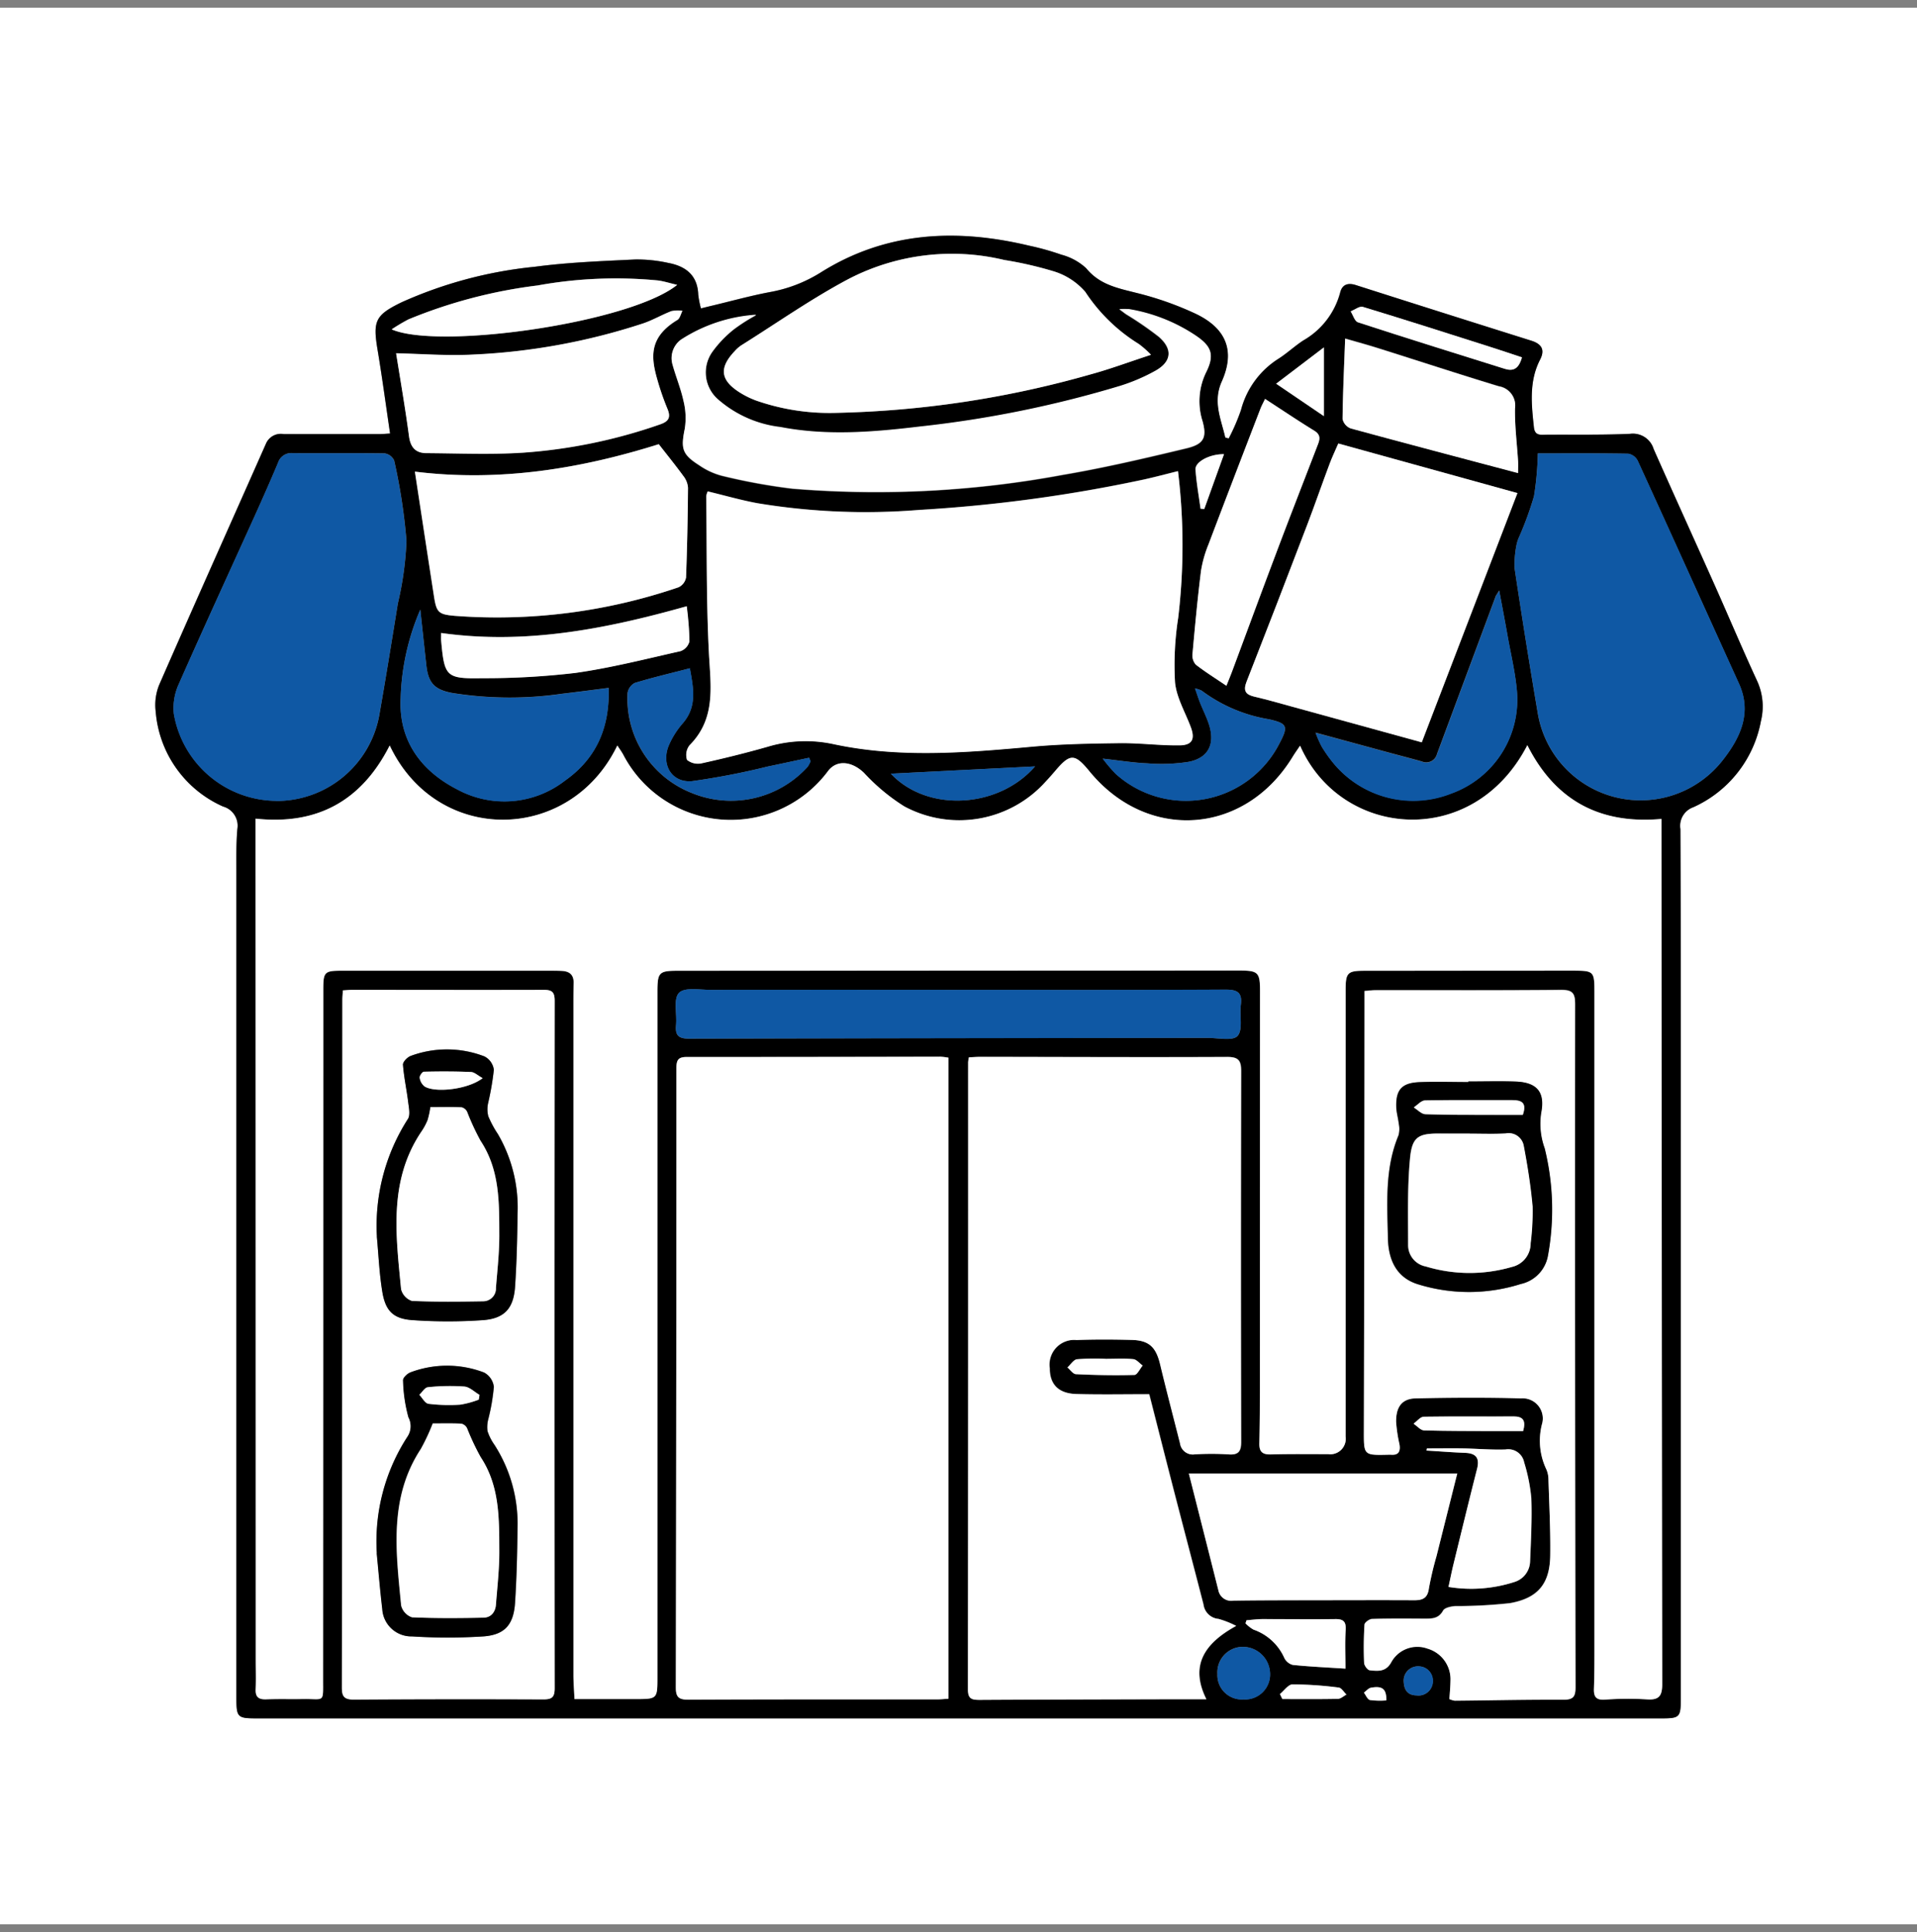
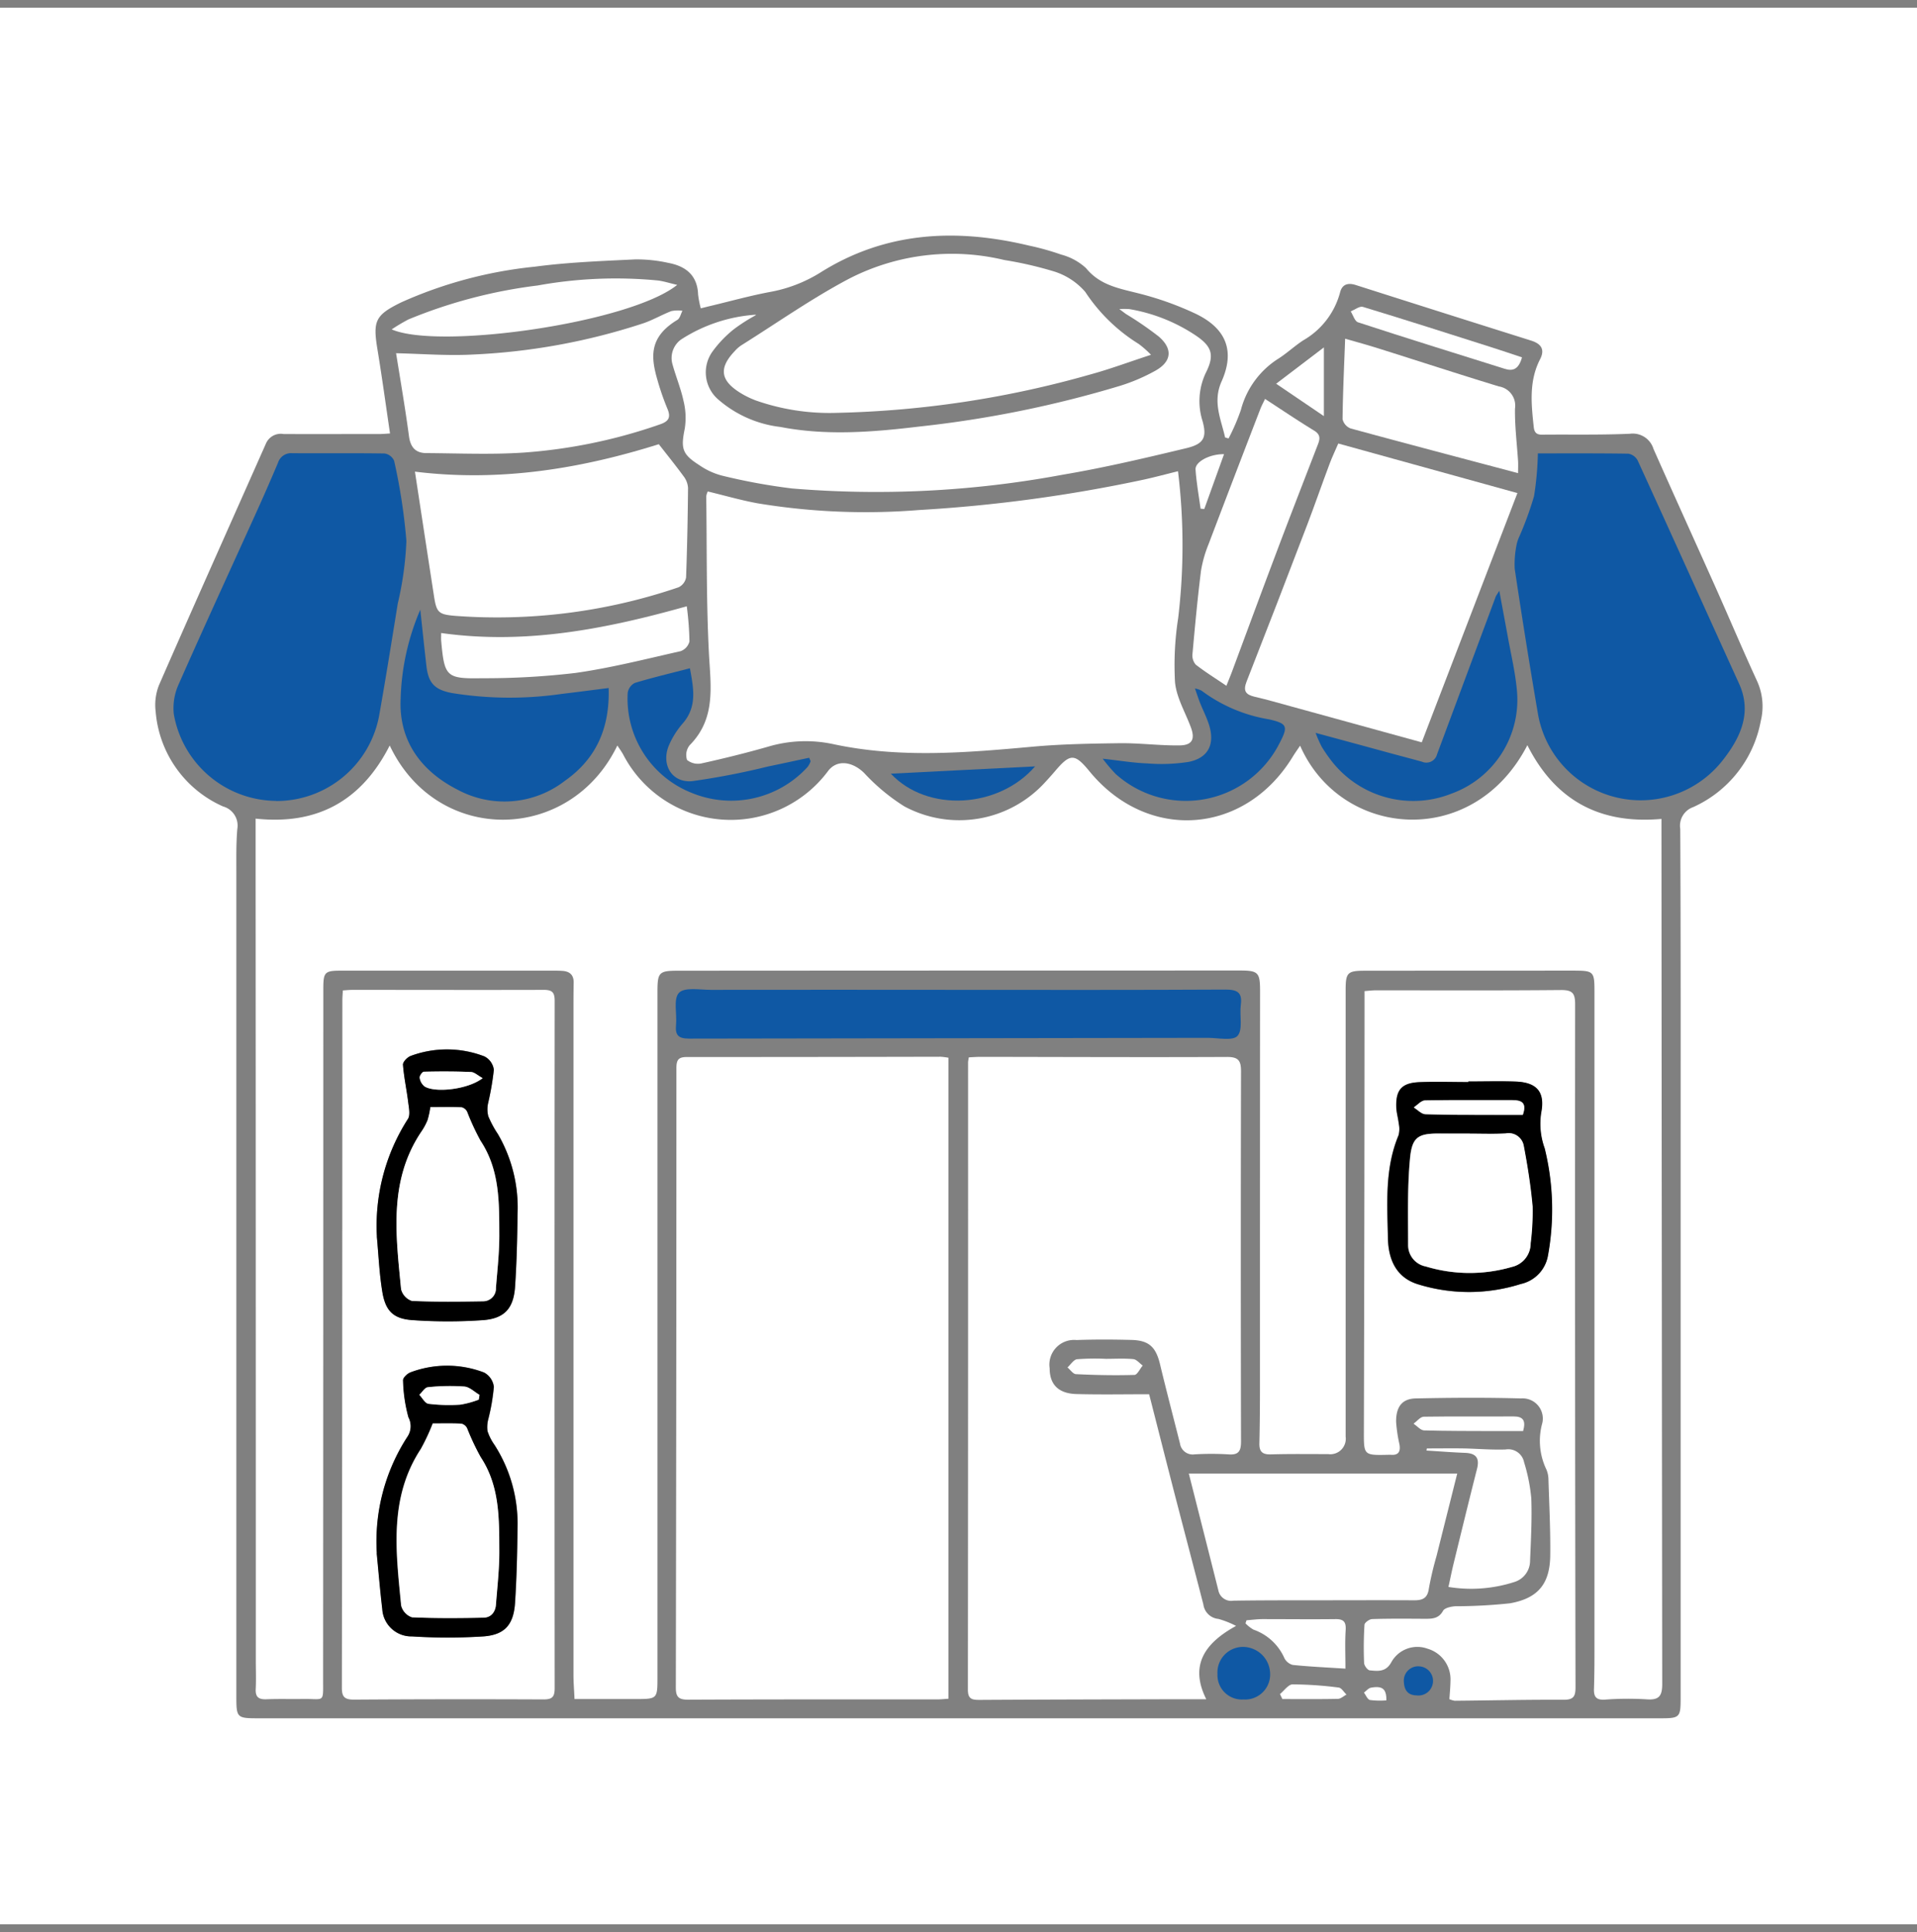
<svg xmlns="http://www.w3.org/2000/svg" width="194.985" height="196.547" viewBox="0 0 194.985 196.547">
  <rect x="0" y="0" width="194.985" height="196.547" fill="#808080" stroke="none" />
  <defs>
    <clipPath id="clip-path">
      <path id="Path_29338" data-name="Path 29338" d="M0,0H194.985V196.547H0Z" transform="translate(0 0)" fill="#f2f7fb" />
    </clipPath>
  </defs>
  <g id="Mask_Group_61" data-name="Mask Group 61" transform="translate(0 0)" clip-path="url(#clip-path)">
    <g id="_2850960-200" data-name="2850960-200" transform="translate(0 0.781)">
      <path id="Path_29671" data-name="Path 29671" d="M0,194.985V0H194.985V194.985ZM39.679,43.316c-.458.029-.77.058-1.082.058-3.246,0-6.5.01-9.749,0a1.644,1.644,0,0,0-1.784.936c-3.627,8.189-7.292,16.369-10.88,24.578a5.486,5.486,0,0,0-.351,2.72,11.559,11.559,0,0,0,6.854,9.652,2.019,2.019,0,0,1,1.453,2.281c-.127,1.453-.1,2.925-.1,4.387v83.96c0,2.038.078,2.135,2.1,2.135H168.964c1.872,0,1.979-.107,1.979-2.008V117.79c0-11.416.02-22.833-.039-34.239a2.009,2.009,0,0,1,1.316-2.223,12,12,0,0,0,6.873-8.755,6.22,6.22,0,0,0-.409-4.143c-1.443-3.13-2.779-6.308-4.182-9.447-2.1-4.7-4.231-9.379-6.317-14.088a2.207,2.207,0,0,0-2.4-1.55c-2.837.127-5.684.068-8.531.088-.565,0-1.15.127-1.248-.741-.253-2.35-.507-4.689.634-6.912.517-1,.136-1.579-.9-1.911q-8.921-2.808-17.841-5.655c-.819-.263-1.4-.058-1.6.77a7.981,7.981,0,0,1-3.753,4.865c-.848.556-1.6,1.258-2.447,1.813a8.8,8.8,0,0,0-3.88,5.245,20.7,20.7,0,0,1-1.258,2.915c-.117-.029-.234-.068-.351-.1-.419-1.872-1.287-3.617-.361-5.694,1.384-3.1.487-5.4-2.652-6.9a31.814,31.814,0,0,0-5.937-2.1c-1.94-.487-3.812-.829-5.2-2.535a5.985,5.985,0,0,0-2.525-1.375,26.7,26.7,0,0,0-3.276-.916c-7.419-1.774-14.595-1.433-21.224,2.749a14.539,14.539,0,0,1-5.167,1.979c-1.95.37-3.87.9-5.8,1.365-.38.088-.76.185-1.189.292a10.076,10.076,0,0,1-.273-1.4c-.068-1.979-1.277-2.9-3.042-3.227a14.72,14.72,0,0,0-3.383-.351c-3.4.166-6.815.292-10.188.741A43.871,43.871,0,0,0,40.83,29.969c-2.671,1.306-2.925,1.882-2.428,4.855.458,2.788.838,5.586,1.267,8.482Z" fill="#fff" />
-       <path id="Path_29672" data-name="Path 29672" d="M33.992,34.965c-.429-2.9-.8-5.694-1.267-8.482-.5-2.974-.244-3.549,2.428-4.855a43.336,43.336,0,0,1,13.571-3.617c3.373-.448,6.785-.575,10.188-.741a14.72,14.72,0,0,1,3.383.351c1.765.331,2.974,1.248,3.042,3.227a10.075,10.075,0,0,0,.273,1.4c.429-.107.8-.2,1.189-.292,1.93-.458,3.851-.994,5.8-1.365a14.539,14.539,0,0,0,5.167-1.979c6.629-4.182,13.8-4.524,21.224-2.749a26.7,26.7,0,0,1,3.276.916,5.985,5.985,0,0,1,2.525,1.375c1.384,1.706,3.256,2.038,5.2,2.535a32.788,32.788,0,0,1,5.937,2.1c3.149,1.5,4.036,3.812,2.652,6.9-.926,2.077-.058,3.831.361,5.694.117.029.234.068.351.1a20.7,20.7,0,0,0,1.258-2.915,8.8,8.8,0,0,1,3.88-5.245c.848-.556,1.6-1.258,2.447-1.813a7.955,7.955,0,0,0,3.753-4.865c.195-.829.78-1.033,1.6-.77q8.921,2.852,17.841,5.655c1.033.322,1.414.907.9,1.911-1.15,2.223-.887,4.563-.634,6.912.1.868.682.751,1.248.741,2.847-.019,5.694.039,8.531-.088a2.2,2.2,0,0,1,2.4,1.55c2.086,4.709,4.221,9.389,6.317,14.088,1.4,3.149,2.74,6.327,4.182,9.447a6.22,6.22,0,0,1,.409,4.143,12,12,0,0,1-6.873,8.755,2.009,2.009,0,0,0-1.316,2.223c.049,11.416.039,22.823.039,34.239v54.225c0,1.9-.107,2.008-1.979,2.008H20.46c-2.018,0-2.1-.1-2.1-2.135V79.587c0-1.462-.029-2.935.1-4.387a2.031,2.031,0,0,0-1.453-2.281,11.559,11.559,0,0,1-6.854-9.652,5.486,5.486,0,0,1,.351-2.72c3.588-8.209,7.253-16.379,10.88-24.578a1.644,1.644,0,0,1,1.784-.936h9.749c.312,0,.624-.039,1.082-.058ZM52.749,163.723h6.142c2.272,0,2.281,0,2.281-2.223V91.793c0-2.008.146-2.164,2.125-2.164q28.575,0,57.16-.019c1.8,0,2.008.214,2.008,2.038q0,20.049-.01,40.089,0,2.983-.058,5.967c-.02.829.292,1.15,1.15,1.131,1.95-.049,3.9-.02,5.85-.029a1.568,1.568,0,0,0,1.774-1.774V91.579c0-1.765.195-1.95,1.969-1.95q10.544,0,21.088-.01c2.213,0,2.252.039,2.252,2.242v67.026c0,1.258,0,2.515-.049,3.773-.029.809.195,1.18,1.111,1.121a31.065,31.065,0,0,1,4.26-.029c1.238.088,1.579-.331,1.57-1.56q-.073-43.316-.078-86.641V74.186c-6.269.565-10.8-1.882-13.639-7.5-5.518,10.675-18.982,9.466-23.115.049-.283.419-.526.77-.76,1.141-4.855,7.955-14.76,8.657-20.659,1.472-1.511-1.843-1.969-1.852-3.51-.019-.312.37-.634.741-.975,1.092a11.8,11.8,0,0,1-14.361,2.486,19.54,19.54,0,0,1-4.085-3.4c-1.228-1.189-2.749-1.365-3.646-.214a12.338,12.338,0,0,1-20.854-1.648c-.166-.292-.361-.565-.595-.926-4.787,9.954-18.338,10.168-23.154,0C31.1,72.334,26.583,74.839,20.3,74.157v3.627q0,41.005.019,82.01c0,.975.029,1.95-.01,2.925-.039.809.312,1.063,1.082,1.033,1.258-.049,2.515,0,3.773-.029,2.174-.039,2,.458,2-2.008q.015-35.1.02-70.194c0-1.755.127-1.882,1.852-1.891H50c.487,0,.975,0,1.462.02.76.039,1.209.39,1.189,1.219-.029.936-.019,1.862-.019,2.8v67.621c0,.76.068,1.531.107,2.447ZM90.781,98.461a5.573,5.573,0,0,0-.79-.1c-8.609.01-17.217.039-25.835.029-.887,0-1.043.331-1.043,1.16q0,31.5-.058,62.99c0,.965.292,1.238,1.258,1.228,8.453-.039,16.9-.019,25.348-.029.351,0,.712-.039,1.121-.068V98.452Zm2.106-.029a4.579,4.579,0,0,0-.078.487q0,31.924-.019,63.857c0,.946.439,1.024,1.2,1.024,6.542-.039,13.083-.049,19.625-.068h3.422c-1.677-3.363-.283-5.645,3.032-7.458a8.842,8.842,0,0,0-1.794-.712,1.683,1.683,0,0,1-1.531-1.482c-.994-3.841-2.008-7.682-3-11.533-.858-3.324-1.7-6.649-2.515-9.847-2.554,0-4.982.049-7.419-.02-1.823-.049-2.7-.985-2.7-2.623a2.515,2.515,0,0,1,2.74-2.866c1.862-.068,3.734-.058,5.606-.01,1.784.049,2.476.741,2.9,2.515.634,2.681,1.336,5.343,2.018,8.014a1.3,1.3,0,0,0,1.492,1.111,26.567,26.567,0,0,1,3.412,0c1.053.088,1.316-.322,1.306-1.306q-.044-18.836,0-37.661c0-1.082-.253-1.472-1.414-1.462-8.365.039-16.739,0-25.1-.01-.361,0-.721.029-1.15.049Zm-26.6-57.569a1.661,1.661,0,0,0-.146.478c.068,5.313,0,10.646.273,15.95.175,3.354.741,6.649-1.96,9.369a1.588,1.588,0,0,0-.263,1.5,1.738,1.738,0,0,0,1.5.341c2.252-.5,4.494-1.053,6.717-1.687a13.38,13.38,0,0,1,6.62-.273c6.737,1.453,13.483.9,20.249.273,2.974-.273,5.976-.331,8.96-.361,2.018-.02,4.046.253,6.064.224,1.287-.019,1.579-.653,1.121-1.872-.575-1.511-1.462-3-1.6-4.563a31.209,31.209,0,0,1,.322-6.522,62.242,62.242,0,0,0-.02-14.936c-1.18.292-2.311.595-3.451.848a151.054,151.054,0,0,1-22.9,3.1,66.967,66.967,0,0,1-16.4-.682c-1.706-.312-3.373-.8-5.089-1.209ZM29.186,91.627c-.02.409-.049.682-.049.965q-.015,34.966-.049,69.921c0,.946.244,1.258,1.228,1.248q9.622-.073,19.245-.02c.877,0,1.17-.185,1.17-1.141q-.044-34.966,0-69.921c0-.848-.224-1.121-1.1-1.121-6.493.029-13,0-19.489,0-.273,0-.556.039-.955.058ZM141.74,163.694a2.347,2.347,0,0,0,.536.156c3.695-.039,7.39-.117,11.085-.1,1.014,0,1.2-.361,1.2-1.277q-.058-34.732-.039-69.463c0-1.092-.234-1.472-1.394-1.462-6.3.049-12.6.02-18.894.029-.312,0-.634.039-1.131.078v2.2q-.029,21.263-.068,42.526c0,2.515-.049,2.515,2.5,2.447h.244c.8.068.994-.351.877-1.053a15.348,15.348,0,0,1-.341-2.281c-.02-1.531.595-2.359,2-2.4,3.568-.078,7.146-.1,10.714,0a2.056,2.056,0,0,1,2.116,2.652,6.842,6.842,0,0,0,.448,4.563,2.622,2.622,0,0,1,.214.946c.078,2.593.224,5.187.185,7.78-.039,2.9-1.209,4.377-4.085,4.9a47.936,47.936,0,0,1-5.567.3c-.439.029-1.092.156-1.248.458-.448.819-1.111.819-1.862.819-1.784,0-3.578-.029-5.362.029-.273,0-.76.361-.77.575-.078,1.3-.088,2.593-.039,3.89a1.011,1.011,0,0,0,.575.751c.819.088,1.628.195,2.184-.809a3.02,3.02,0,0,1,3.675-1.4,3.254,3.254,0,0,1,2.35,3.3c-.01.595-.068,1.2-.107,1.813ZM22.381,72.343a10.613,10.613,0,0,0,10.51-8.7c.663-3.792,1.277-7.585,1.891-11.387a33.226,33.226,0,0,0,.877-6.366,58.55,58.55,0,0,0-1.248-8.16,1.254,1.254,0,0,0-.965-.741c-3.12-.049-6.249,0-9.379-.029a1.419,1.419,0,0,0-1.472.985c-.77,1.833-1.579,3.646-2.389,5.45-2.574,5.684-5.187,11.348-7.7,17.051A5.768,5.768,0,0,0,12,63.481,10.657,10.657,0,0,0,22.39,72.334ZM150.729,37a31.335,31.335,0,0,1-.39,4.348,33.953,33.953,0,0,1-1.492,4.1,4.075,4.075,0,0,0-.273.8,9.814,9.814,0,0,0-.2,2.486q1.1,7.327,2.34,14.643a10.6,10.6,0,0,0,18.913,4.709c1.716-2.223,2.886-4.728,1.56-7.673-3.432-7.565-6.844-15.131-10.3-22.677a1.378,1.378,0,0,0-.955-.712c-3.071-.058-6.152-.029-9.213-.029Zm-20.288-1.014c-.292.682-.624,1.365-.887,2.077-.77,2.047-1.482,4.114-2.262,6.162-2.047,5.333-4.095,10.666-6.181,15.989-.37.936-.1,1.326.819,1.531,1.228.283,2.437.634,3.646.965,4.407,1.209,8.8,2.418,13.356,3.675,3.237-8.423,6.464-16.837,9.73-25.358-6.123-1.7-12.05-3.334-18.212-5.04Zm-19.05-9.028a8.911,8.911,0,0,0-1.258-1.111,17.371,17.371,0,0,1-5.43-5.294,6.94,6.94,0,0,0-3.149-2.067,38.773,38.773,0,0,0-5.079-1.17,22.835,22.835,0,0,0-15.842,1.93c-3.783,2.008-7.312,4.494-10.939,6.766a3.467,3.467,0,0,0-.634.565c-1.628,1.706-1.482,2.964.526,4.231a9.008,9.008,0,0,0,1.628.8,22.606,22.606,0,0,0,8.131,1.258,102,102,0,0,0,25.884-3.909c1.979-.536,3.9-1.258,6.171-2ZM71.185,22.934a15.71,15.71,0,0,0-7.6,2.525,2.316,2.316,0,0,0-.877,2.5c.341,1.248.848,2.457,1.121,3.714a7.16,7.16,0,0,1,.136,2.837c-.409,2.018-.292,2.6,1.453,3.714a7.5,7.5,0,0,0,2.3,1.072A62.107,62.107,0,0,0,74.88,40.61a104.18,104.18,0,0,0,27.522-1.4c4.221-.721,8.414-1.7,12.577-2.7,1.765-.419,2.106-1.072,1.648-2.749a6.71,6.71,0,0,1,.39-5.04c.858-1.755.5-2.623-1.121-3.7a17.35,17.35,0,0,0-6.737-2.662,8.215,8.215,0,0,0-1,0c.4.292.546.409.7.517a34.14,34.14,0,0,1,3.3,2.272c1.462,1.267,1.316,2.564-.37,3.5a19.834,19.834,0,0,1-3.568,1.521,112.242,112.242,0,0,1-20.347,4.134c-4.719.565-9.457.955-14.195.049a11.679,11.679,0,0,1-6.259-2.74,3.639,3.639,0,0,1-.634-4.953,11.366,11.366,0,0,1,2.174-2.262,18.478,18.478,0,0,1,2.213-1.414ZM36.5,38.845c.653,4.28,1.287,8.443,1.93,12.606.263,1.716.439,1.921,2.125,2.067a56.919,56.919,0,0,0,22.764-2.905,1.347,1.347,0,0,0,.76-.994c.127-3.042.185-6.084.2-9.125a2.166,2.166,0,0,0-.458-1.18c-.77-1.063-1.589-2.077-2.515-3.256-7.848,2.467-16.125,3.87-24.831,2.788Zm78.745,101.928c1.024,4.036,2.018,7.955,3,11.865a1.332,1.332,0,0,0,1.531,1.053c2.437-.029,4.875-.029,7.312-.039,3.695,0,7.39-.02,11.085,0,.858,0,1.345-.214,1.482-1.18a32.693,32.693,0,0,1,.78-3.315c.682-2.74,1.375-5.479,2.106-8.4h-27.3Zm-23.535-49.2h0q-12.547-.015-25.095,0c-1.121,0-2.662-.292-3.237.3-.595.614-.195,2.145-.3,3.266-.1,1.033.214,1.4,1.336,1.394q26.367-.073,52.743-.078c1.053,0,2.545.341,3.032-.2.565-.624.195-2.057.331-3.129.166-1.238-.292-1.589-1.531-1.579-9.1.049-18.192.029-27.288.029ZM34.606,26.8c.439,2.788.936,5.625,1.316,8.472.156,1.141.692,1.7,1.784,1.706,3.276.02,6.561.166,9.827-.049a53.474,53.474,0,0,0,13.893-2.866c.887-.3,1.15-.7.78-1.589A28.348,28.348,0,0,1,61.173,29.5c-.673-2.33-.829-4.329,2.038-6.064.263-.156.351-.614.517-.926a3.3,3.3,0,0,0-1.121.029c-.985.38-1.9.926-2.9,1.258a64.918,64.918,0,0,1-17.4,3.168c-2.525.127-5.07-.078-7.692-.136Zm2.457,26.079a24.389,24.389,0,0,0-2,9.057c-.2,4.28,2.086,7.37,5.791,9.252a10.055,10.055,0,0,0,10.919-.907c3.207-2.262,4.572-5.421,4.446-9.437-1.667.214-3.217.419-4.777.6a36.875,36.875,0,0,1-11.153-.088c-1.8-.341-2.418-1.033-2.613-2.827C37.472,56.657,37.268,54.765,37.063,52.884Zm85.93-21.439c-.185.39-.341.673-.458.965-1.774,4.611-3.558,9.223-5.3,13.844a11.347,11.347,0,0,0-.76,2.681c-.351,2.818-.614,5.645-.868,8.472a1.411,1.411,0,0,0,.331,1.072c.965.751,2.018,1.4,3.12,2.155.244-.6.409-1.014.565-1.423,1.462-3.909,2.9-7.829,4.368-11.728C125.4,43.729,126.863,40,128.3,36.252c.224-.585.439-1.111-.292-1.56-1.648-1.024-3.256-2.106-5.011-3.237Zm25.728,7.546c0-.468.02-.858,0-1.248-.107-1.784-.341-3.568-.312-5.343a1.981,1.981,0,0,0-1.648-2.252c-4.065-1.228-8.111-2.564-12.167-3.841-1.1-.351-2.213-.653-3.461-1.014-.107,2.857-.234,5.518-.263,8.189a1.356,1.356,0,0,0,.829.946c5.586,1.531,11.182,3,17.022,4.543Zm-20.6,26.42a13.124,13.124,0,0,0,.614,1.394,14.961,14.961,0,0,0,1.111,1.589,10.536,10.536,0,0,0,12.079,3.188,10.126,10.126,0,0,0,6.668-10.5c-.166-1.852-.614-3.675-.936-5.508-.253-1.443-.526-2.886-.858-4.641-.253.429-.322.507-.361.6q-2.983,8.014-5.967,16.037a1.121,1.121,0,0,1-1.54.76c-.975-.273-1.95-.526-2.935-.79-2.525-.682-5.05-1.375-7.887-2.145ZM39.178,55.253c0,.312-.02.546,0,.79.331,3.656.5,3.88,4.173,3.812a78.556,78.556,0,0,0,9.466-.536c3.6-.507,7.146-1.414,10.695-2.213a1.435,1.435,0,0,0,.916-.994c.019-1.16-.166-2.32-.273-3.578-8.18,2.311-16.369,3.929-24.987,2.72ZM63.191,19.844c-.79-.185-1.365-.37-1.95-.448a44.512,44.512,0,0,0-12.255.507,50.593,50.593,0,0,0-13.132,3.451,18.85,18.85,0,0,0-1.706,1.014c4.787,2.1,24.188-.643,29.033-4.524Zm76.268,118.365c-.01.078-.029.146-.039.224,1.316.078,2.632.185,3.948.234,1.121.049,1.462.556,1.189,1.638-.829,3.256-1.618,6.522-2.418,9.778-.185.741-.331,1.482-.487,2.223a14.2,14.2,0,0,0,6.7-.5,2.243,2.243,0,0,0,1.6-2.077c.088-2.145.2-4.29.127-6.434a17.827,17.827,0,0,0-.731-3.666,1.649,1.649,0,0,0-1.891-1.306c-1.414.049-2.837-.078-4.251-.107-1.248-.02-2.486,0-3.734,0ZM106.487,68.054a15.218,15.218,0,0,0,1.306,1.531,10.676,10.676,0,0,0,16.661-3.09c.916-1.735.819-2.028-1.063-2.457a15.624,15.624,0,0,1-6.854-2.915,3.129,3.129,0,0,0-.673-.224c.214.6.351,1.043.517,1.462.3.751.673,1.482.916,2.242.614,1.96-.068,3.363-2.067,3.763a17.86,17.86,0,0,1-4.212.156c-1.394-.058-2.779-.283-4.524-.478Zm-42.009-9.2c-1.95.507-3.792.936-5.606,1.492a1.422,1.422,0,0,0-.731,1.024,10.322,10.322,0,0,0,6.5,10.159A10.519,10.519,0,0,0,76.45,68.882a2.682,2.682,0,0,0,.3-.575l-.146-.351c-1.394.292-2.779.6-4.182.887a75.22,75.22,0,0,1-7.712,1.492c-2.038.195-3.159-1.618-2.408-3.558a8.578,8.578,0,0,1,1.472-2.35c1.472-1.726,1.053-3.6.7-5.577Zm66.685,101.772c0-1.4-.059-2.642.02-3.88.058-.838-.146-1.18-1.033-1.17-2.476.039-4.943,0-7.419,0-.546,0-1.082.078-1.628.117-.039.107-.068.214-.107.312a3.353,3.353,0,0,0,.819.643,5.353,5.353,0,0,1,3.129,2.876,1.345,1.345,0,0,0,.858.712c1.726.175,3.461.253,5.372.38ZM99.594,68.834l-14.673.741C88.656,73.552,95.89,73.1,99.594,68.834Zm49.516-41.61c-1.111-.37-2.164-.721-3.227-1.063-4.319-1.375-8.628-2.759-12.966-4.075-.331-.1-.819.292-1.238.458.244.38.409,1,.741,1.111,4.962,1.618,9.944,3.168,14.916,4.728.819.253,1.433.078,1.765-1.16ZM120.848,163.752a2.543,2.543,0,0,0,2.642-2.7,2.787,2.787,0,0,0-2.779-2.652,2.6,2.6,0,0,0-2.574,2.759,2.477,2.477,0,0,0,2.71,2.584ZM124.114,29.9c1.618,1.1,3.13,2.125,4.855,3.3V26.21C127.312,27.477,125.781,28.638,124.114,29.9Zm25.124,106.559c.292-1.043.039-1.5-.985-1.492-3.042.02-6.084-.02-9.125.029-.351,0-.692.458-1.033.712.361.234.7.673,1.072.682,2.389.078,4.787.059,7.175.068h2.9Zm-42.468-7.351a24.188,24.188,0,0,0-2.915.039c-.361.049-.653.546-.985.838.283.234.565.663.868.682,1.979.088,3.968.127,5.947.078.292,0,.565-.624.838-.955-.322-.224-.624-.614-.965-.653-.926-.088-1.862-.029-2.8-.029Zm17.724,34.1c.078.166.166.341.244.507,1.882,0,3.763.02,5.635-.02.3,0,.585-.283.887-.439-.263-.244-.507-.682-.8-.712a37.762,37.762,0,0,0-4.689-.322c-.439,0-.858.643-1.287.994ZM116.422,42.628c.127,0,.244.019.37.029.663-1.833,1.316-3.675,2.008-5.577-1.462-.02-2.944.78-2.9,1.55.088,1.336.341,2.671.517,4.007Zm22.248,117.761a1.456,1.456,0,0,0-1.589,1.414c.01.848.283,1.521,1.306,1.54a1.448,1.448,0,0,0,1.657-1.492,1.433,1.433,0,0,0-1.384-1.462Zm-3.354,3.461c.01-1.16-.4-1.492-1.57-1.277-.253.049-.468.322-.712.5.2.263.37.692.614.751a7.809,7.809,0,0,0,1.657.039Z" transform="translate(5.687 8.351)" />
      <path id="Path_29673" data-name="Path 29673" d="M49.079,145.07c-.039-.916-.107-1.677-.107-2.447V75c0-.936,0-1.862.02-2.8.019-.829-.429-1.18-1.189-1.219-.487-.029-.975-.02-1.462-.02H25.379c-1.726,0-1.852.136-1.852,1.891q0,35.1-.02,70.194c0,2.467.166,1.979-2,2.008-1.258.02-2.515-.02-3.773.029-.78.029-1.121-.224-1.082-1.033.049-.975.01-1.95.01-2.925q0-41.005-.02-82.011V55.494c6.279.682,10.792-1.823,13.639-7.439,4.816,10.178,18.358,9.954,23.154,0,.234.361.439.634.595.926A12.334,12.334,0,0,0,74.885,50.63c.887-1.15,2.418-.975,3.646.214a20.158,20.158,0,0,0,4.085,3.4A11.8,11.8,0,0,0,96.977,51.76c.331-.351.653-.721.975-1.092,1.54-1.823,2-1.823,3.51.019,5.9,7.195,15.794,6.493,20.659-1.472.224-.37.478-.721.76-1.141,4.134,9.427,17.6,10.636,23.115-.049,2.827,5.616,7.37,8.063,13.639,7.5v1.365q.029,43.316.078,86.641c0,1.228-.331,1.648-1.57,1.56a31.065,31.065,0,0,0-4.26.029c-.916.059-1.141-.312-1.111-1.121.039-1.258.049-2.515.049-3.773V73.2c0-2.194-.039-2.242-2.252-2.242q-10.544,0-21.088.01c-1.774,0-1.969.185-1.969,1.95v45.451a1.574,1.574,0,0,1-1.774,1.774c-1.95,0-3.9-.029-5.85.029-.858.02-1.17-.292-1.15-1.131.049-1.989.059-3.978.059-5.967q0-20.049.01-40.089c0-1.823-.2-2.038-2.008-2.038q-28.575,0-57.16.019c-1.979,0-2.125.156-2.125,2.164v69.707c0,2.223-.01,2.223-2.281,2.223H49.089Z" transform="translate(9.358 27.004)" fill="#fff" />
      <path id="Path_29674" data-name="Path 29674" d="M71.728,68.4v65.222c-.419.029-.77.068-1.121.068-8.453,0-16.9-.01-25.348.029-.965,0-1.258-.263-1.258-1.228q.058-31.5.058-62.99c0-.829.166-1.16,1.043-1.16q12.913,0,25.835-.029a7.5,7.5,0,0,1,.79.1Z" transform="translate(24.74 38.411)" fill="#fff" />
      <path id="Path_29675" data-name="Path 29675" d="M63.133,68.369c.429-.019.79-.049,1.15-.049,8.365.01,16.739.049,25.1.01,1.16,0,1.414.39,1.414,1.462q-.044,18.835,0,37.661c0,.985-.253,1.394-1.306,1.306a28.458,28.458,0,0,0-3.412,0,1.31,1.31,0,0,1-1.492-1.111c-.673-2.671-1.375-5.333-2.018-8.014-.419-1.774-1.111-2.467-2.9-2.515-1.872-.049-3.744-.058-5.606.01A2.511,2.511,0,0,0,71.332,100c0,1.638.877,2.564,2.7,2.623,2.428.068,4.865.02,7.419.02.819,3.2,1.657,6.522,2.515,9.847.994,3.841,2.008,7.682,3,11.533A1.7,1.7,0,0,0,88.5,125.5a9.48,9.48,0,0,1,1.794.712c-3.315,1.813-4.709,4.1-3.032,7.458H83.84c-6.542.02-13.083.029-19.625.068-.76,0-1.2-.068-1.2-1.024q.029-31.924.019-63.857a4.579,4.579,0,0,1,.078-.487Z" transform="translate(35.432 38.414)" fill="#fff" />
      <path id="Path_29676" data-name="Path 29676" d="M46.862,32.242c1.716.409,3.393.9,5.089,1.209a67.431,67.431,0,0,0,16.4.682,151.053,151.053,0,0,0,22.9-3.1c1.141-.253,2.272-.556,3.451-.848a62.242,62.242,0,0,1,.019,14.936,31.176,31.176,0,0,0-.322,6.522c.146,1.56,1.033,3.042,1.6,4.563.458,1.209.175,1.852-1.121,1.872-2.018.029-4.046-.244-6.064-.224-2.993.039-5.986.088-8.96.361-6.766.614-13.512,1.18-20.249-.273a13.375,13.375,0,0,0-6.62.273c-2.223.634-4.465,1.189-6.717,1.687a1.769,1.769,0,0,1-1.5-.341,1.588,1.588,0,0,1,.263-1.5c2.7-2.73,2.135-6.015,1.96-9.369-.273-5.3-.2-10.636-.273-15.95a1.757,1.757,0,0,1,.146-.478Z" transform="translate(25.116 16.972)" fill="#fff" />
      <path id="Path_29677" data-name="Path 29677" d="M22.357,64.017c.4-.029.682-.058.955-.058,6.493,0,13,.019,19.489,0,.868,0,1.1.273,1.1,1.121q-.029,34.966,0,69.921c0,.946-.292,1.141-1.17,1.141q-9.622-.044-19.245.02c-.985,0-1.238-.3-1.228-1.248q.044-34.966.049-69.921c0-.283.029-.556.049-.965Zm3.461,25.026c.175,1.891.253,3.8.565,5.674.322,1.93,1.131,2.71,3.091,2.837a51.419,51.419,0,0,0,7.146,0c2.184-.166,3.1-1.189,3.256-3.383.175-2.467.224-4.933.253-7.4a14.858,14.858,0,0,0-2-8.15,9.579,9.579,0,0,1-.975-1.813,2.807,2.807,0,0,1-.01-1.365,27.261,27.261,0,0,0,.575-3.363,1.8,1.8,0,0,0-.955-1.355,10.513,10.513,0,0,0-7.478-.058c-.351.117-.829.614-.809.9.088,1.267.37,2.515.526,3.773.068.585.244,1.345-.029,1.755a20.105,20.105,0,0,0-3.149,11.943Zm0,32.221c.185,1.891.341,3.792.565,5.674a2.951,2.951,0,0,0,3.022,2.788,58.242,58.242,0,0,0,7.263,0c2.174-.166,3.071-1.2,3.217-3.412.166-2.545.224-5.1.253-7.643a14.849,14.849,0,0,0-2.34-8.423,5.018,5.018,0,0,1-.712-1.4,2.941,2.941,0,0,1,.088-1.258,19.776,19.776,0,0,0,.556-3.256,1.942,1.942,0,0,0-.994-1.453,10.513,10.513,0,0,0-7.478-.02c-.322.117-.78.546-.76.809a15.591,15.591,0,0,0,.546,3.763,1.911,1.911,0,0,1-.049,1.9,19.584,19.584,0,0,0-3.169,11.923Z" transform="translate(12.516 35.961)" fill="#fff" />
      <path id="Path_29678" data-name="Path 29678" d="M97.5,136.083c.039-.614.1-1.209.107-1.813a3.246,3.246,0,0,0-2.35-3.3,3.02,3.02,0,0,0-3.675,1.4c-.556,1-1.365.887-2.184.809-.224-.019-.565-.478-.575-.751a36.959,36.959,0,0,1,.039-3.89c.01-.214.5-.565.77-.575,1.784-.058,3.578-.039,5.362-.029.741,0,1.414,0,1.862-.819.166-.292.809-.429,1.248-.458a52.678,52.678,0,0,0,5.567-.3c2.876-.517,4.056-2.008,4.085-4.9.029-2.593-.107-5.187-.185-7.78a2.622,2.622,0,0,0-.214-.946,6.731,6.731,0,0,1-.448-4.563,2.052,2.052,0,0,0-2.116-2.652c-3.568-.1-7.146-.078-10.714,0-1.4.029-2.018.858-2,2.4a15.348,15.348,0,0,0,.341,2.281c.117.7-.078,1.121-.877,1.053H91.3c-2.545.058-2.506.058-2.5-2.447q.058-21.263.068-42.526v-2.2c.5-.039.809-.078,1.131-.078,6.3,0,12.6.029,18.894-.029,1.16,0,1.394.37,1.394,1.462q-.029,34.732.039,69.463c0,.916-.185,1.277-1.2,1.277-3.695-.02-7.39.068-11.085.1a2.494,2.494,0,0,1-.536-.156Zm1.911-62.8v.049c-1.667,0-3.324-.049-4.992.01-1.774.068-2.4.78-2.34,2.545.02.565.195,1.111.253,1.677a2.524,2.524,0,0,1-.02,1.18c-1.414,3.383-1.15,6.922-1.082,10.441.039,2.213.848,4.046,3.09,4.728a17.358,17.358,0,0,0,10.422-.039,3.578,3.578,0,0,0,2.749-2.827,25.887,25.887,0,0,0-.322-10.978,7.3,7.3,0,0,1-.351-3.627c.409-2.086-.429-3.071-2.564-3.159-1.618-.068-3.246-.01-4.865-.01Z" transform="translate(49.925 35.967)" fill="#fff" />
      <path id="Path_29679" data-name="Path 29679" d="M21.722,64.382A10.65,10.65,0,0,1,11.329,55.53a5.866,5.866,0,0,1,.507-3.032c2.515-5.7,5.128-11.368,7.7-17.051.819-1.8,1.618-3.627,2.389-5.45a1.4,1.4,0,0,1,1.472-.985c3.129.019,6.249-.02,9.379.029a1.275,1.275,0,0,1,.965.741,58.549,58.549,0,0,1,1.248,8.16,33.436,33.436,0,0,1-.877,6.366c-.614,3.8-1.219,7.595-1.891,11.387a10.622,10.622,0,0,1-10.51,8.7Z" transform="translate(6.346 16.312)" fill="#0f58a4" />
      <path id="Path_29680" data-name="Path 29680" d="M100.979,29.026c3.061,0,6.142-.019,9.213.029a1.326,1.326,0,0,1,.955.712c3.451,7.546,6.863,15.121,10.3,22.677,1.336,2.935.156,5.45-1.56,7.673a10.6,10.6,0,0,1-18.913-4.709Q99.726,48.1,98.63,40.764a9.852,9.852,0,0,1,.2-2.486,3.524,3.524,0,0,1,.273-.8,33.953,33.953,0,0,0,1.492-4.1,31.333,31.333,0,0,0,.39-4.348Z" transform="translate(55.437 16.318)" fill="#0f58a4" />
      <path id="Path_29681" data-name="Path 29681" d="M90.553,28.382c6.162,1.706,12.089,3.344,18.212,5.04-3.266,8.521-6.493,16.925-9.73,25.358-4.553-1.248-8.95-2.467-13.356-3.675-1.209-.331-2.418-.682-3.646-.965-.916-.214-1.18-.6-.819-1.531q3.13-7.985,6.181-15.989c.78-2.047,1.492-4.114,2.262-6.162.263-.712.595-1.394.887-2.077Z" transform="translate(45.576 15.958)" fill="#fff" />
      <path id="Path_29682" data-name="Path 29682" d="M90.58,26.291c-2.272.741-4.192,1.462-6.171,2A102.061,102.061,0,0,1,58.525,32.2a22.638,22.638,0,0,1-8.131-1.258,9.008,9.008,0,0,1-1.628-.8c-2.008-1.258-2.155-2.525-.526-4.231a3.467,3.467,0,0,1,.634-.565c3.636-2.281,7.166-4.767,10.939-6.766a22.835,22.835,0,0,1,15.842-1.93,38.062,38.062,0,0,1,5.079,1.17,6.94,6.94,0,0,1,3.149,2.067,17.581,17.581,0,0,0,5.43,5.294,9.622,9.622,0,0,1,1.258,1.111Z" transform="translate(26.498 9.021)" fill="#fff" />
      <path id="Path_29683" data-name="Path 29683" d="M52.287,20.256a18.478,18.478,0,0,0-2.213,1.414A11.646,11.646,0,0,0,47.9,23.932a3.638,3.638,0,0,0,.634,4.953,11.679,11.679,0,0,0,6.259,2.74c4.728.916,9.476.517,14.195-.049a112.242,112.242,0,0,0,20.347-4.134A18.885,18.885,0,0,0,92.9,25.921c1.687-.926,1.843-2.233.37-3.5a34.142,34.142,0,0,0-3.305-2.272c-.156-.107-.3-.224-.7-.517a8.215,8.215,0,0,1,1,0,17.35,17.35,0,0,1,6.737,2.662c1.618,1.082,1.979,1.95,1.121,3.7a6.71,6.71,0,0,0-.39,5.04c.458,1.677.117,2.32-1.648,2.749-4.173,1-8.355,1.989-12.577,2.7a103.383,103.383,0,0,1-27.522,1.4,60.451,60.451,0,0,1-7.166-1.316,7.277,7.277,0,0,1-2.3-1.072c-1.745-1.111-1.862-1.7-1.453-3.714a7.16,7.16,0,0,0-.136-2.837c-.273-1.258-.78-2.467-1.121-3.714a2.321,2.321,0,0,1,.877-2.5,15.915,15.915,0,0,1,7.6-2.525Z" transform="translate(24.585 11.029)" fill="#fff" />
      <path id="Path_29684" data-name="Path 29684" d="M27,31.214c8.706,1.082,16.993-.322,24.831-2.788.926,1.189,1.745,2.2,2.515,3.256a2.166,2.166,0,0,1,.458,1.18c-.029,3.042-.088,6.084-.2,9.125a1.388,1.388,0,0,1-.76.994,57.115,57.115,0,0,1-22.764,2.905c-1.687-.146-1.862-.351-2.125-2.067-.643-4.163-1.277-8.326-1.93-12.606Z" transform="translate(15.179 15.982)" fill="#fff" />
      <path id="Path_29685" data-name="Path 29685" d="M77.4,95.454h27.3c-.731,2.925-1.423,5.664-2.106,8.4a32.691,32.691,0,0,0-.78,3.315c-.136.965-.624,1.18-1.482,1.18-3.695-.02-7.39,0-11.085,0-2.437,0-4.875,0-7.312.039a1.327,1.327,0,0,1-1.531-1.053c-.985-3.919-1.979-7.829-3-11.865Z" transform="translate(43.519 53.67)" fill="#fff" />
      <path id="Path_29686" data-name="Path 29686" d="M72.65,63.984c9.1,0,18.192.019,27.288-.029,1.238,0,1.7.341,1.531,1.579-.136,1.072.234,2.5-.331,3.13-.487.536-1.979.2-3.032.2q-26.367.029-52.743.078c-1.121,0-1.433-.361-1.336-1.394.107-1.121-.292-2.652.3-3.266.575-.595,2.116-.3,3.237-.3,8.365-.019,16.73,0,25.095,0h0Z" transform="translate(24.735 35.936)" fill="#0f58a4" />
      <path id="Path_29687" data-name="Path 29687" d="M25.8,24.07c2.613.058,5.157.263,7.692.136a64.538,64.538,0,0,0,17.4-3.168c.994-.331,1.911-.877,2.9-1.258a3.3,3.3,0,0,1,1.121-.029c-.166.322-.253.77-.517.926-2.866,1.735-2.71,3.734-2.038,6.064a26.289,26.289,0,0,0,1.033,2.983c.37.887.117,1.287-.78,1.589A53.474,53.474,0,0,1,38.713,34.18c-3.266.214-6.551.068-9.827.049-1.092,0-1.628-.565-1.784-1.706-.38-2.847-.868-5.674-1.316-8.472Z" transform="translate(14.498 11.085)" fill="#fff" />
      <path id="Path_29688" data-name="Path 29688" d="M28.088,39.2c.2,1.882.4,3.773.614,5.655.195,1.794.809,2.486,2.613,2.827a36.88,36.88,0,0,0,11.153.088c1.56-.185,3.11-.39,4.777-.6.127,4.017-1.228,7.175-4.446,9.437a10.038,10.038,0,0,1-10.919.907c-3.7-1.882-6-4.972-5.791-9.252A24.582,24.582,0,0,1,28.088,39.2Z" transform="translate(14.662 22.042)" fill="#0f58a4" />
      <path id="Path_29689" data-name="Path 29689" d="M85.029,25.483c1.745,1.141,3.354,2.223,5.011,3.237.741.458.517.985.292,1.56-1.443,3.744-2.9,7.478-4.309,11.231-1.472,3.9-2.915,7.819-4.368,11.728-.156.409-.322.819-.565,1.423-1.1-.751-2.145-1.394-3.12-2.155a1.423,1.423,0,0,1-.331-1.072c.253-2.827.517-5.655.868-8.472a12.508,12.508,0,0,1,.76-2.681q2.632-6.932,5.3-13.844c.117-.292.273-.575.458-.965Z" transform="translate(43.651 14.323)" fill="#fff" />
      <path id="Path_29690" data-name="Path 29690" d="M105.261,35.233c-5.84-1.55-11.436-3.022-17.022-4.543a1.334,1.334,0,0,1-.829-.946c.029-2.671.156-5.333.263-8.189,1.248.361,2.359.663,3.461,1.014,4.056,1.277,8.1,2.6,12.167,3.841a1.976,1.976,0,0,1,1.648,2.252c-.029,1.774.195,3.558.312,5.343.02.39,0,.77,0,1.248Z" transform="translate(49.147 12.119)" fill="#fff" />
      <path id="Path_29691" data-name="Path 29691" d="M85.65,52.429c2.837.77,5.362,1.453,7.887,2.145.975.263,1.96.517,2.935.79a1.121,1.121,0,0,0,1.54-.76q2.983-8.014,5.967-16.037c.039-.1.107-.175.361-.6.322,1.755.595,3.2.858,4.641.331,1.833.77,3.656.936,5.508a10.156,10.156,0,0,1-6.668,10.5,10.521,10.521,0,0,1-12.079-3.188,14.962,14.962,0,0,1-1.111-1.589,13.117,13.117,0,0,1-.614-1.394Z" transform="translate(48.158 21.344)" fill="#0f58a4" />
      <path id="Path_29692" data-name="Path 29692" d="M28.719,41.7c8.618,1.209,16.808-.419,24.987-2.72a31.023,31.023,0,0,1,.273,3.578,1.415,1.415,0,0,1-.916.994c-3.549.8-7.1,1.706-10.695,2.213A78.56,78.56,0,0,1,32.9,46.3c-3.675.068-3.841-.156-4.173-3.812-.019-.234,0-.478,0-.79Z" transform="translate(16.147 21.916)" fill="#fff" />
      <path id="Path_29693" data-name="Path 29693" d="M54.538,18.3C49.7,22.182,30.3,24.921,25.5,22.825a18.85,18.85,0,0,1,1.706-1.014A50.593,50.593,0,0,1,40.343,18.36,44.512,44.512,0,0,1,52.6,17.853c.585.078,1.15.263,1.95.448Z" transform="translate(14.34 9.903)" fill="#fff" />
      <path id="Path_29694" data-name="Path 29694" d="M92.925,93.822c1.248,0,2.486-.019,3.734,0,1.414.029,2.837.156,4.251.107a1.644,1.644,0,0,1,1.891,1.306,17.828,17.828,0,0,1,.731,3.666c.078,2.135-.039,4.29-.127,6.435a2.256,2.256,0,0,1-1.6,2.077,14.319,14.319,0,0,1-6.7.5c.166-.741.312-1.482.487-2.223.8-3.266,1.589-6.522,2.418-9.778.273-1.082-.068-1.589-1.189-1.638-1.316-.049-2.632-.156-3.948-.234.01-.078.029-.146.039-.224Z" transform="translate(52.221 52.747)" fill="#fff" />
      <path id="Path_29695" data-name="Path 29695" d="M71.806,51.478c1.755.195,3.139.429,4.524.478a17.839,17.839,0,0,0,4.212-.156c1.989-.4,2.681-1.8,2.067-3.763-.244-.77-.614-1.492-.916-2.242-.166-.429-.312-.868-.517-1.462a2.413,2.413,0,0,1,.673.224A15.672,15.672,0,0,0,88.7,47.471c1.882.429,1.979.712,1.063,2.457A10.671,10.671,0,0,1,73.1,53.019,16.42,16.42,0,0,1,71.8,51.488Z" transform="translate(40.368 24.926)" fill="#0f58a4" />
      <path id="Path_29696" data-name="Path 29696" d="M47.207,43.015c.351,1.979.77,3.851-.7,5.577a8.578,8.578,0,0,0-1.472,2.35c-.751,1.94.37,3.753,2.408,3.558a75.734,75.734,0,0,0,7.712-1.492c1.394-.283,2.788-.595,4.182-.887l.146.351a2.307,2.307,0,0,1-.3.575,10.519,10.519,0,0,1-11.806,2.642,10.309,10.309,0,0,1-6.5-10.159,1.355,1.355,0,0,1,.731-1.024c1.813-.546,3.656-.985,5.606-1.492Z" transform="translate(22.968 24.186)" fill="#0f58a4" />
      <path id="Path_29697" data-name="Path 29697" d="M91.267,109.974c-1.911-.127-3.646-.2-5.372-.38a1.34,1.34,0,0,1-.858-.712,5.353,5.353,0,0,0-3.129-2.876,3.606,3.606,0,0,1-.819-.643c.039-.107.068-.214.107-.312.546-.039,1.082-.117,1.628-.117,2.476,0,4.943.029,7.419,0,.887-.01,1.092.331,1.033,1.17-.078,1.238-.02,2.486-.02,3.88Z" transform="translate(45.593 59)" fill="#fff" />
      <path id="Path_29698" data-name="Path 29698" d="M72.671,49.406c-3.7,4.27-10.939,4.719-14.673.741Z" transform="translate(32.611 27.779)" fill="#0f58a4" />
      <path id="Path_29699" data-name="Path 29699" d="M105.362,24.626c-.341,1.238-.946,1.423-1.765,1.16-4.982-1.56-9.964-3.11-14.916-4.728-.331-.107-.5-.731-.741-1.111.419-.166.907-.556,1.238-.458,4.338,1.316,8.648,2.7,12.966,4.075,1.063.341,2.116.692,3.227,1.063Z" transform="translate(49.446 10.949)" fill="#fff" />
      <path id="Path_29700" data-name="Path 29700" d="M81.976,112.086a2.482,2.482,0,0,1-2.71-2.584,2.6,2.6,0,0,1,2.574-2.759,2.773,2.773,0,0,1,2.779,2.652,2.549,2.549,0,0,1-2.642,2.7Z" transform="translate(44.568 60.018)" fill="#0f58a4" />
      <path id="Path_29701" data-name="Path 29701" d="M83.085,25.817c1.667-1.267,3.2-2.437,4.855-3.695v6.99C86.215,27.943,84.7,26.919,83.085,25.817Z" transform="translate(46.716 12.439)" fill="#fff" />
      <path id="Path_29702" data-name="Path 29702" d="M103.178,93.226h-2.9c-2.4-.01-4.787,0-7.175-.068-.361-.01-.712-.448-1.072-.682.341-.244.682-.7,1.033-.712,3.042-.049,6.084,0,9.125-.029,1.024,0,1.277.448.985,1.492Z" transform="translate(51.747 51.579)" fill="#fff" />
      <path id="Path_29703" data-name="Path 29703" d="M73.39,87.993c.936,0,1.872-.058,2.8.029.341.029.643.429.965.653-.283.331-.556.946-.838.955-1.979.058-3.968.02-5.947-.078-.3-.01-.575-.439-.868-.682.322-.292.624-.8.985-.838a24.185,24.185,0,0,1,2.915-.039Z" transform="translate(39.077 49.461)" fill="#fff" />
      <path id="Path_29704" data-name="Path 29704" d="M83.329,110.178c.429-.351.858-.985,1.287-.994a37.892,37.892,0,0,1,4.689.322c.292.029.526.468.8.712-.292.156-.585.439-.887.439-1.882.039-3.763.02-5.635.02-.078-.166-.166-.341-.244-.507Z" transform="translate(46.853 61.389)" fill="#fff" />
      <path id="Path_29705" data-name="Path 29705" d="M78.354,34.631c-.185-1.336-.429-2.662-.517-4.007-.049-.77,1.433-1.57,2.9-1.55-.682,1.911-1.345,3.744-2.008,5.577-.127,0-.244-.02-.37-.029Z" transform="translate(43.765 16.347)" fill="#fff" />
      <path id="Path_29706" data-name="Path 29706" d="M92.977,108.01a1.484,1.484,0,1,1-.273,2.954c-1.024-.019-1.3-.692-1.306-1.54a1.456,1.456,0,0,1,1.589-1.414Z" transform="translate(51.389 60.73)" fill="#0f58a4" />
      <path id="Path_29707" data-name="Path 29707" d="M91.073,110.71a7.824,7.824,0,0,1-1.657-.039c-.253-.059-.419-.487-.614-.751.234-.175.448-.448.712-.5,1.17-.214,1.579.127,1.57,1.277Z" transform="translate(49.93 61.491)" fill="#fff" />
      <path id="Path_29708" data-name="Path 29708" d="M24.541,86.86A20.105,20.105,0,0,1,27.69,74.917c.273-.409.1-1.17.029-1.755-.156-1.258-.429-2.515-.526-3.773-.019-.292.458-.78.809-.9a10.618,10.618,0,0,1,7.478.058,1.782,1.782,0,0,1,.955,1.355,28.526,28.526,0,0,1-.575,3.363,2.931,2.931,0,0,0,.01,1.365,10.83,10.83,0,0,0,.975,1.813,14.858,14.858,0,0,1,2,8.15c-.029,2.467-.088,4.943-.253,7.4-.156,2.184-1.072,3.217-3.256,3.383a51.418,51.418,0,0,1-7.146,0c-1.96-.127-2.759-.916-3.09-2.837-.312-1.872-.39-3.783-.565-5.674Zm5.45-13.152a7.864,7.864,0,0,1-.283,1.306,5.9,5.9,0,0,1-.634,1.17c-3.363,4.992-2.593,10.529-2.067,16.018a1.693,1.693,0,0,0,1.1,1.2c2.418.117,4.845.088,7.263.039a1.3,1.3,0,0,0,1.287-1.375c.136-1.774.351-3.549.341-5.333-.01-3.315.058-6.659-1.911-9.622a24.569,24.569,0,0,1-1.365-2.944.862.862,0,0,0-.575-.458c-1.043-.049-2.086-.02-3.149-.02Zm5.3-2.954c-.487-.263-.829-.614-1.189-.624-1.589-.068-3.188-.068-4.787-.029-.156,0-.458.429-.429.614a1.39,1.39,0,0,0,.487.877c1.033.663,4.377.341,5.908-.829Z" transform="translate(13.793 38.145)" />
      <path id="Path_29709" data-name="Path 29709" d="M24.535,107.5A19.535,19.535,0,0,1,27.7,95.58a1.935,1.935,0,0,0,.049-1.9,15.591,15.591,0,0,1-.546-3.763c-.02-.253.439-.692.76-.809a10.565,10.565,0,0,1,7.478.02,1.9,1.9,0,0,1,.994,1.453,21.258,21.258,0,0,1-.556,3.256,3.261,3.261,0,0,0-.088,1.258,5.444,5.444,0,0,0,.712,1.4,14.828,14.828,0,0,1,2.34,8.423c-.029,2.554-.088,5.1-.253,7.643-.146,2.213-1.043,3.256-3.217,3.412a56.425,56.425,0,0,1-7.263,0,2.964,2.964,0,0,1-3.022-2.788c-.224-1.891-.38-3.783-.565-5.674Zm5.674-13.191A19.668,19.668,0,0,1,29,96.9c-3.266,4.982-2.525,10.471-2,15.92a1.693,1.693,0,0,0,1.1,1.2c2.418.117,4.845.088,7.263.039a1.3,1.3,0,0,0,1.277-1.375c.136-1.774.351-3.549.341-5.333-.019-3.315.068-6.659-1.9-9.632A26.036,26.036,0,0,1,33.7,94.781a.878.878,0,0,0-.585-.458c-1.043-.049-2.086-.02-2.925-.02ZM34.9,91.895l.078-.487c-.507-.292-.994-.8-1.531-.848a21.625,21.625,0,0,0-3.724.068c-.312.029-.575.5-.868.77.3.322.585.868.926.916a17.194,17.194,0,0,0,3.246.088,9.1,9.1,0,0,0,1.862-.507Z" transform="translate(13.789 49.722)" />
      <path id="Path_29710" data-name="Path 29710" d="M98.551,69.931c1.618,0,3.246-.049,4.865.01,2.135.088,2.964,1.072,2.564,3.159a7.3,7.3,0,0,0,.351,3.627,26.044,26.044,0,0,1,.322,10.978,3.578,3.578,0,0,1-2.749,2.827,17.511,17.511,0,0,1-10.422.039c-2.242-.673-3.052-2.515-3.09-4.728-.068-3.519-.331-7.068,1.082-10.441a2.527,2.527,0,0,0,.02-1.18c-.058-.565-.234-1.111-.253-1.677-.058-1.765.556-2.467,2.34-2.545,1.657-.068,3.324-.01,4.992-.01v-.049Zm.156,5.313h0c-1.014,0-2.028,0-3.042-.01-2.184-.019-2.847.312-3.052,2.525-.273,2.925-.195,5.889-.195,8.833a2.205,2.205,0,0,0,1.8,2.164,15.432,15.432,0,0,0,8.745.049,2.447,2.447,0,0,0,1.911-2.389,25.78,25.78,0,0,0,.2-3.763,60.7,60.7,0,0,0-.907-6.21,1.553,1.553,0,0,0-1.833-1.219c-1.219.058-2.437.019-3.656.019Zm5.391-1.911c.439-1.238-.127-1.492-1.082-1.492-2.954.01-5.918-.029-8.872.029-.38,0-.76.458-1.141.712.4.244.79.682,1.189.692,2.35.078,4.7.059,7.049.068h2.847Z" transform="translate(50.788 39.309)" />
      <path id="Path_29711" data-name="Path 29711" d="M29.271,71.6c1.063,0,2.106-.029,3.149.02a.835.835,0,0,1,.575.458,24.567,24.567,0,0,0,1.365,2.944c1.969,2.964,1.9,6.308,1.911,9.622,0,1.774-.2,3.549-.341,5.333a1.307,1.307,0,0,1-1.287,1.375c-2.418.039-4.845.068-7.263-.039a1.693,1.693,0,0,1-1.1-1.2c-.526-5.489-1.287-11.026,2.067-16.018a6.182,6.182,0,0,0,.634-1.17,9.3,9.3,0,0,0,.283-1.306Z" transform="translate(14.513 40.253)" fill="#fff" />
      <path id="Path_29712" data-name="Path 29712" d="M33.723,69.96c-1.54,1.18-4.884,1.5-5.908.829a1.365,1.365,0,0,1-.487-.877c-.029-.185.263-.614.429-.614,1.6-.039,3.188-.039,4.787.029.361.02.7.361,1.189.624Z" transform="translate(15.364 38.948)" fill="#fff" />
      <path id="Path_29713" data-name="Path 29713" d="M29.478,92.2c.838,0,1.882-.029,2.925.02a.851.851,0,0,1,.585.458,24.524,24.524,0,0,0,1.384,2.935c1.96,2.964,1.882,6.308,1.9,9.632,0,1.774-.2,3.549-.341,5.333-.059.78-.468,1.365-1.277,1.375-2.418.049-4.845.068-7.263-.039a1.693,1.693,0,0,1-1.1-1.2c-.526-5.45-1.267-10.939,2-15.92A21.012,21.012,0,0,0,29.5,92.209Z" transform="translate(14.52 51.836)" fill="#fff" />
      <path id="Path_29714" data-name="Path 29714" d="M33.337,91.144a9.451,9.451,0,0,1-1.862.507,17.193,17.193,0,0,1-3.246-.088c-.341-.049-.614-.595-.926-.916.292-.263.556-.741.868-.77a20.689,20.689,0,0,1,3.724-.068c.526.049,1.024.556,1.531.848l-.078.487Z" transform="translate(15.351 50.464)" fill="#fff" />
      <path id="Path_29715" data-name="Path 29715" d="M97.952,73.328c1.219,0,2.437.049,3.656-.019a1.555,1.555,0,0,1,1.833,1.219c.39,2.057.721,4.134.907,6.21a25.777,25.777,0,0,1-.2,3.763,2.447,2.447,0,0,1-1.911,2.389,15.346,15.346,0,0,1-8.745-.049,2.213,2.213,0,0,1-1.8-2.164c0-2.944-.088-5.908.195-8.833.2-2.213.868-2.545,3.052-2.525h3.042Z" transform="translate(51.543 41.216)" fill="#fff" />
      <path id="Path_29716" data-name="Path 29716" d="M103.132,72.638h-2.847c-2.35,0-4.7.01-7.049-.068-.409-.01-.8-.448-1.189-.692.38-.244.751-.7,1.141-.712,2.954-.058,5.918-.02,8.872-.029.946,0,1.511.253,1.082,1.492Z" transform="translate(51.754 39.995)" fill="#fff" />
    </g>
  </g>
</svg>